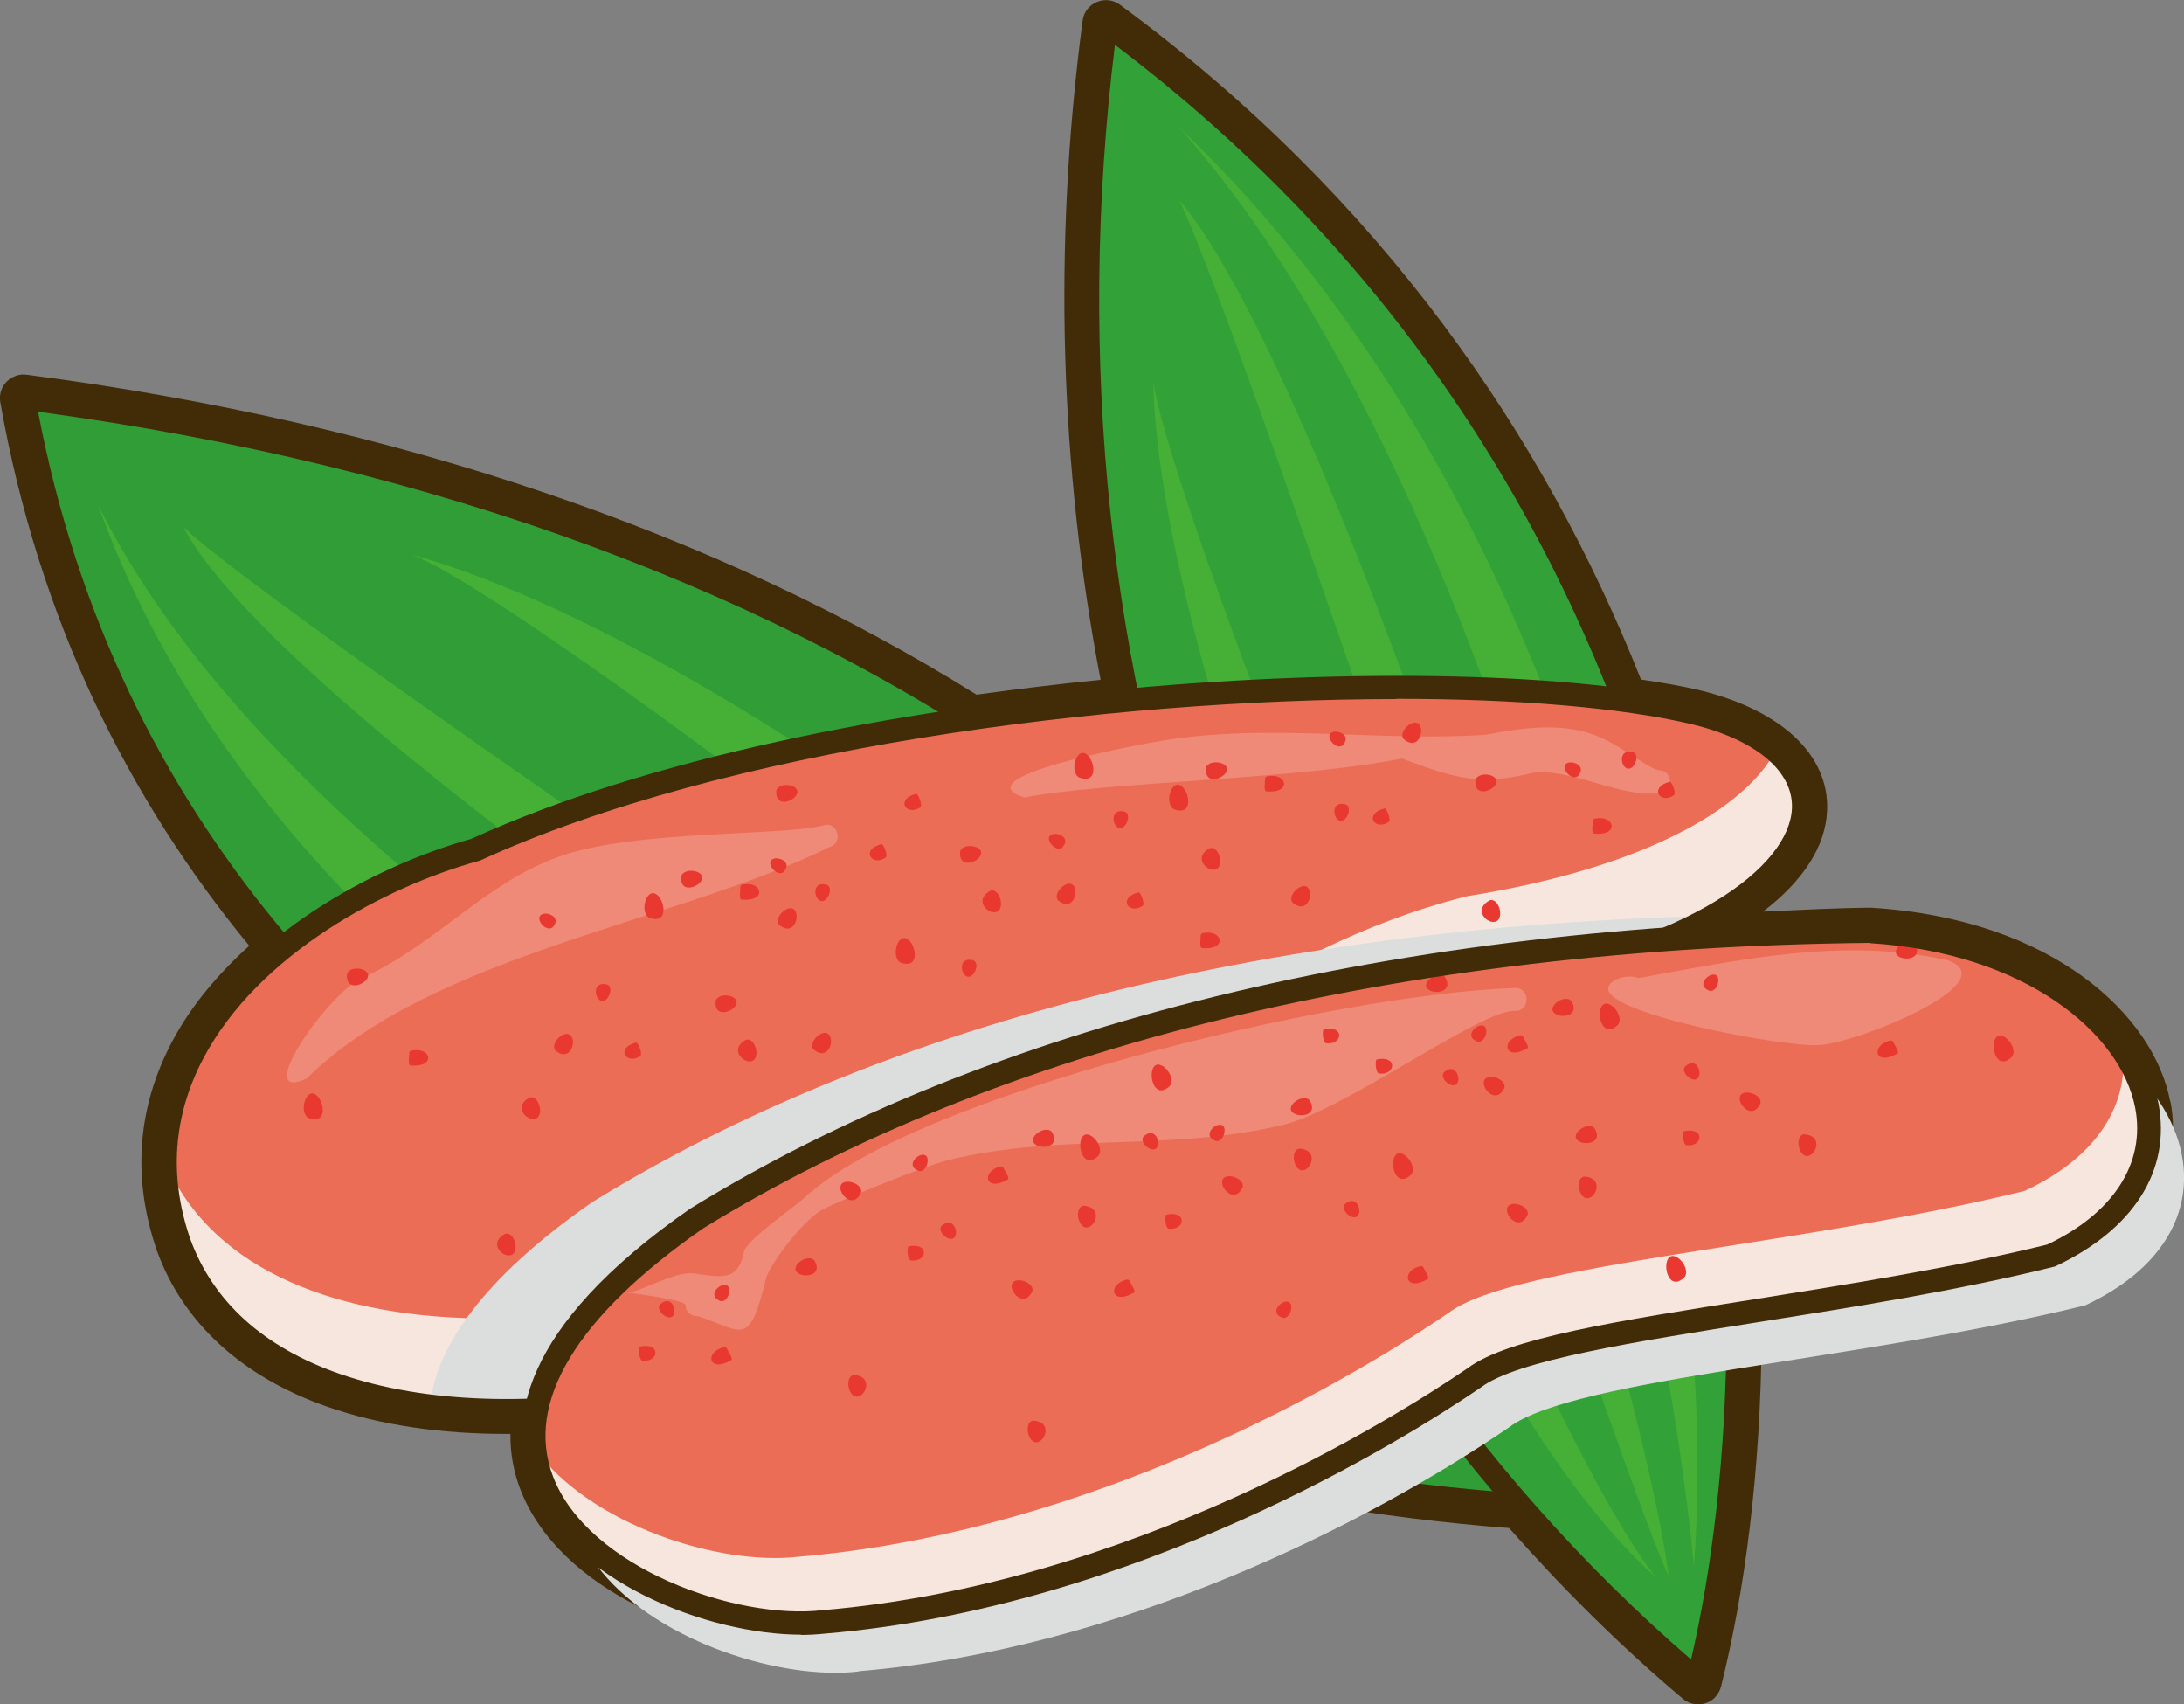
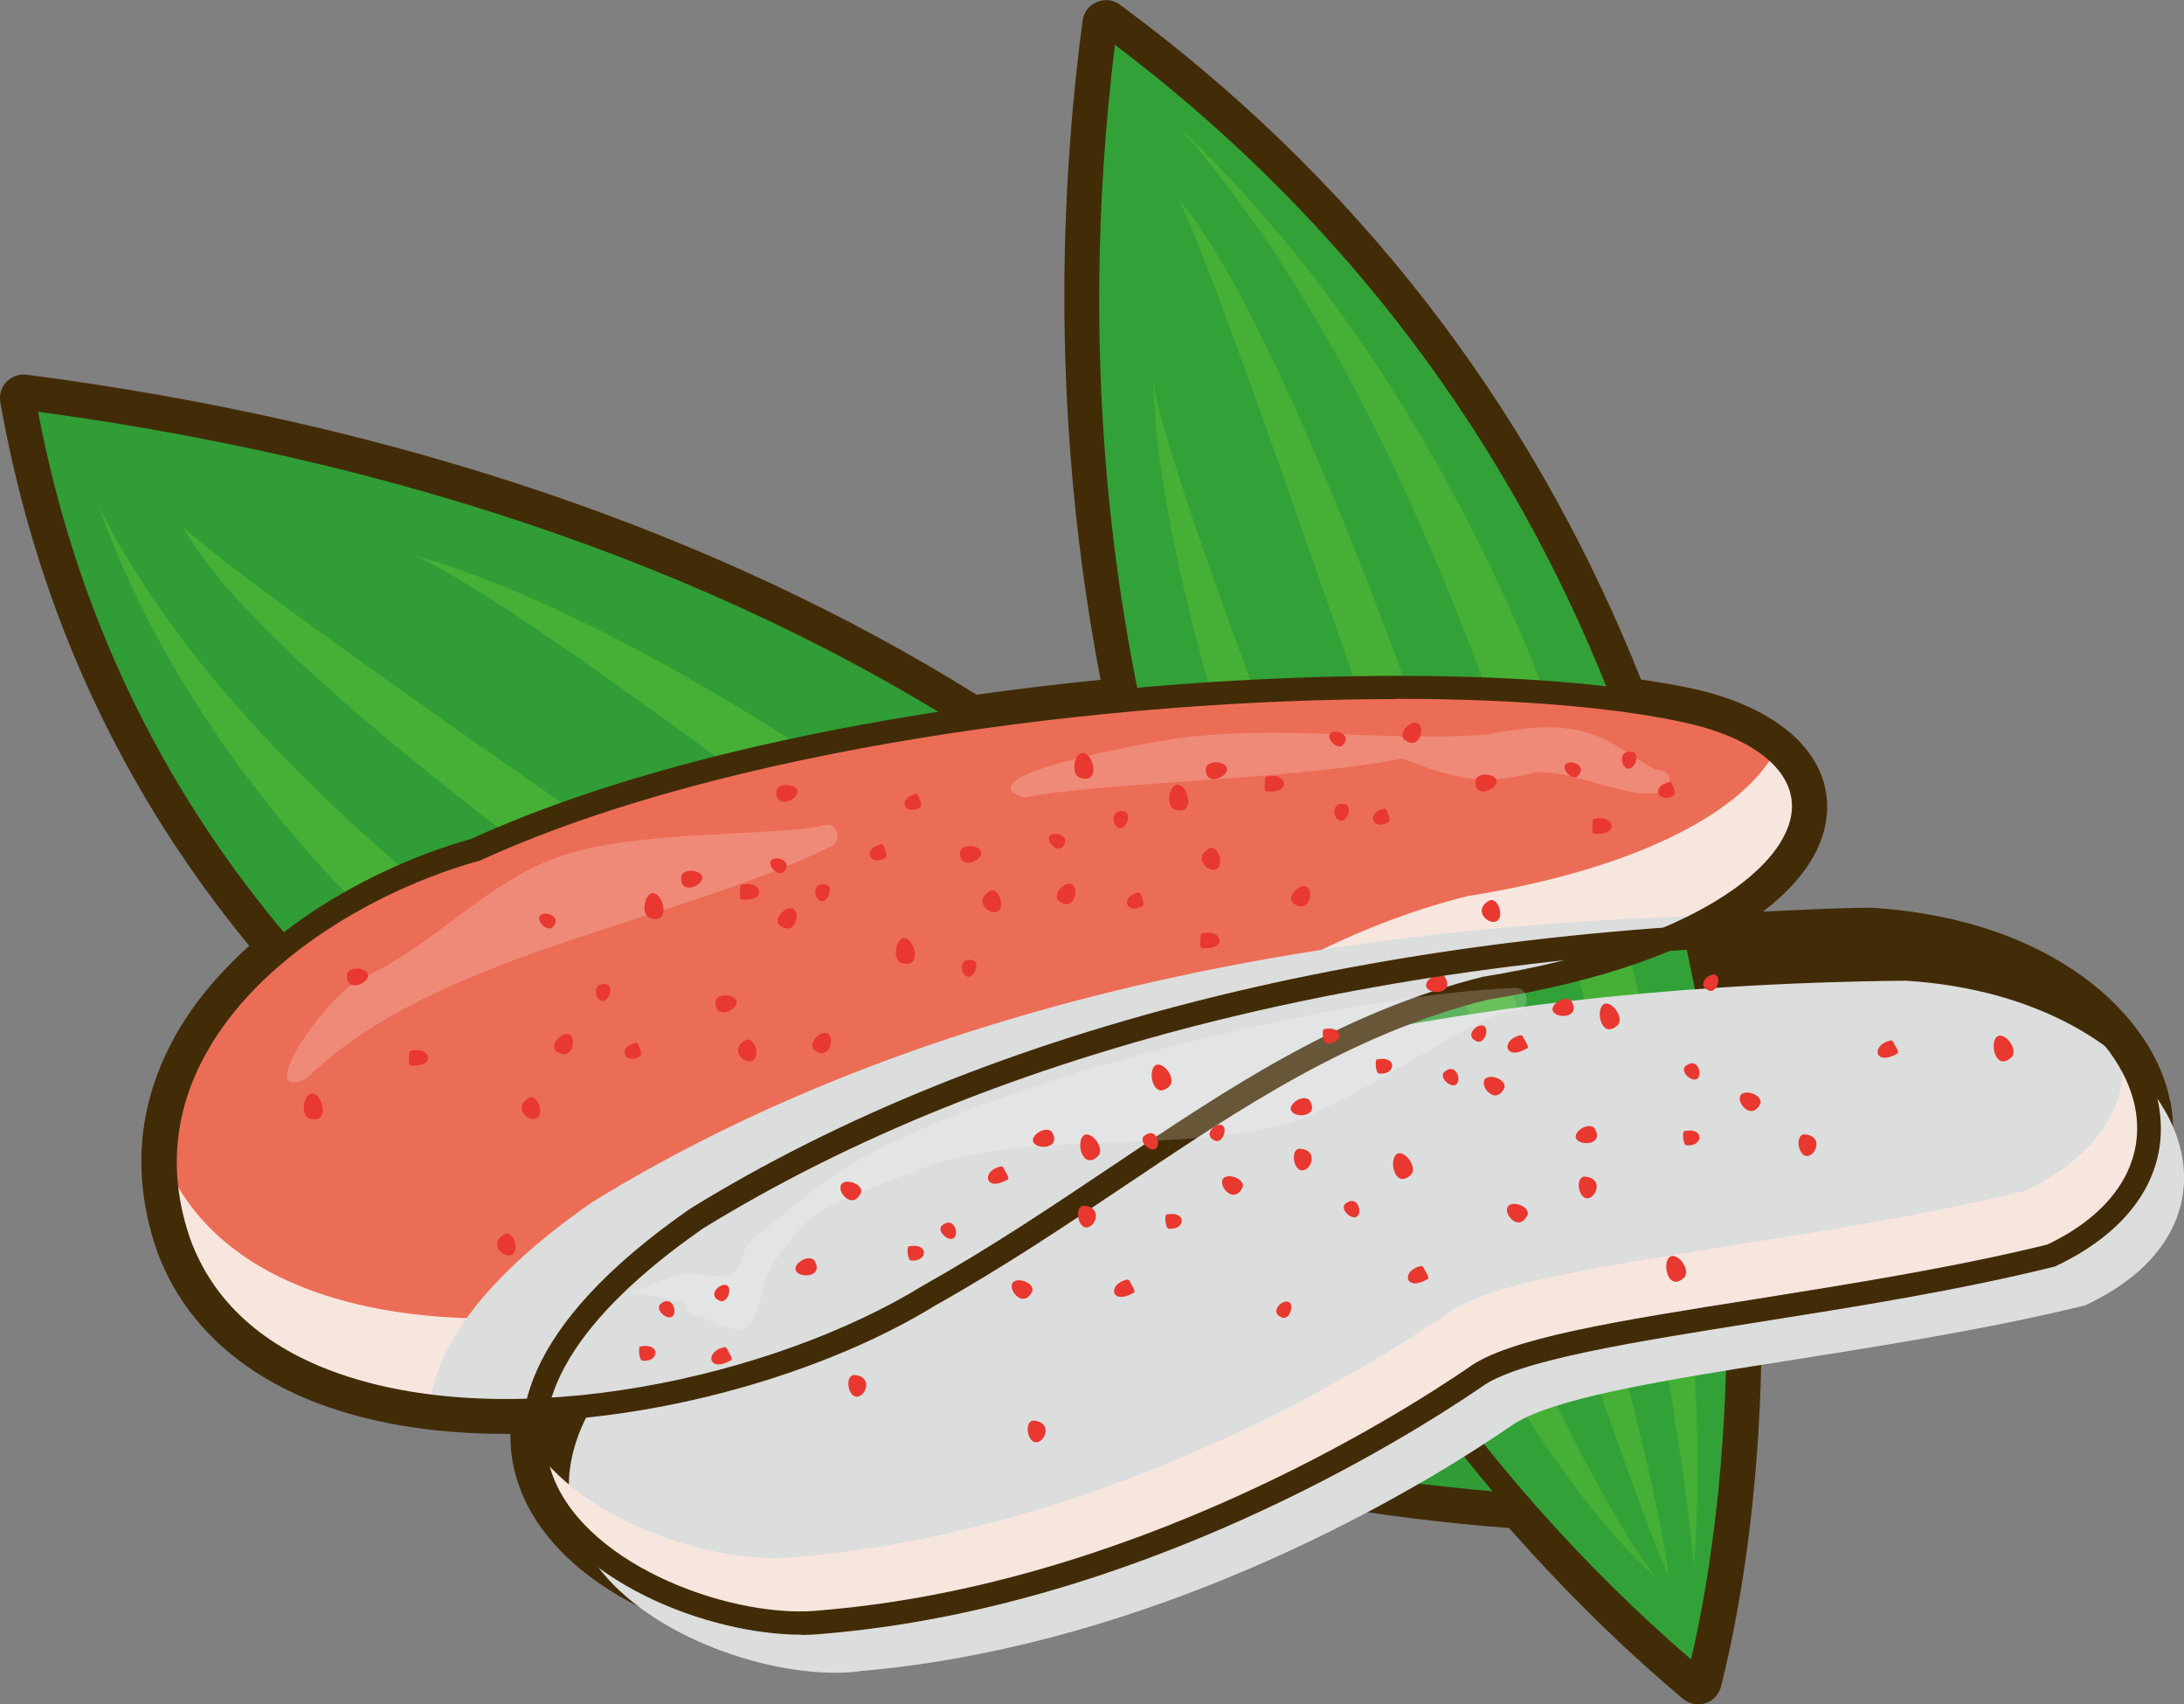
<svg xmlns="http://www.w3.org/2000/svg" viewBox="0 0 83.78 65.35">
  <rect x="0" y="0" width="83.78" height="65.35" fill="#808080" stroke="none" />
  <defs>
    <style>
      .cls-1 {
        fill: #45b035;
      }

      .cls-2 {
        fill: #fff;
        opacity: .2;
      }

      .cls-3 {
        fill: #e8382f;
      }

      .cls-4 {
        fill: #ec6d56;
      }

      .cls-5 {
        isolation: isolate;
      }

      .cls-6 {
        fill: #f6e6de;
      }

      .cls-6, .cls-7 {
        mix-blend-mode: multiply;
      }

      .cls-8 {
        fill: #422c08;
      }

      .cls-7 {
        fill: #dcdddd;
      }

      .cls-9 {
        fill: #32a238;
      }

      .cls-10 {
        fill: #309d36;
      }
    </style>
  </defs>
  <g class="cls-5">
    <g id="_レイヤー_2" data-name="レイヤー 2">
      <g id="_レイヤー_2-2" data-name="レイヤー 2">
        <g>
          <path class="cls-8" d="M83.25,42.24c-.62-3.27-4.46-7-11.48-7.43-1.4.01-2.76.09-4.14.15,1.53-1.17,2.41-2.5,2.46-3.89.08-2.11-1.74-3.83-4.89-4.6-.67-.16-1.43-.29-2.25-.41C59.26,16.77,53.02,7.59,42.96.18c-.26-.19-.59-.23-.89-.1-.29.12-.5.39-.54.71-1.15,8.68-.86,17.21.69,25.28-1.58.16-3.17.35-4.76.57C27.55,20.46,15.2,16.21,1.02,14.37c-.28-.04-.57.07-.77.27-.2.21-.29.5-.24.78,1.48,8.37,4.93,15.24,9.55,20.85-1.18,1.07-2.22,2.28-2.96,3.68-1.34,2.54-1.54,5.23-.58,8.02,1.01,2.77,3.27,4.84,6.54,5.98,2.06.72,4.4,1.04,6.83,1.04.06,0,.13,0,.19,0-.01.79.14,1.49.37,2.1,1.5,3.95,6.99,6.06,10.75,6.06.35,0,.68-.02,1-.06,7.12-.6,13.64-3.11,18.4-5.47,2.77.48,5.39.8,7.79.98,2.06,2.33,4.27,4.53,6.67,6.55.17.14.37.21.58.21.09,0,.18-.01.28-.04.3-.09.52-.34.6-.64.89-3.54,1.53-8.21,1.56-13.53,3.59-.57,7.67-1.21,11.46-2.17,3.16-1.47,4.74-3.99,4.22-6.74Z" />
          <g>
            <g>
              <g>
                <path class="cls-10" d="M.9,15.26c5.85,33.04,42.64,42.08,59.87,42.58C55.71,39.09,37.58,20.01.9,15.26Z" />
                <path class="cls-8" d="M60.77,58.3h-.01C42.44,57.77,6.26,48.11.46,15.34c-.02-.14.02-.29.12-.39.1-.1.24-.16.38-.14,31.58,4.08,54.1,20.13,60.25,42.91.04.14,0,.28-.08.4-.09.11-.22.17-.35.17ZM1.46,15.79c5.97,31.35,40.59,40.87,58.72,41.58C53.94,35.41,32.06,19.92,1.46,15.79Z" />
              </g>
              <path class="cls-1" d="M3.77,19.38c7.94,22.12,37.03,34.33,51.95,36.99C43.51,52.04,12.31,36.62,3.77,19.38Z" />
              <path class="cls-1" d="M7.03,20.21c4.81,4.46,46.35,32.07,49.74,35.26C46.65,51.41,11.37,28.47,7.03,20.21Z" />
              <path class="cls-1" d="M15.81,21.27c5.23,2.1,37.18,26.64,41.35,33.71-3.19-10.64-28.02-30.01-41.35-33.71Z" />
            </g>
            <g>
              <g>
                <path class="cls-9" d="M42.42.9c26.3,19.37,25.98,50.62,22.71,63.56C50.58,52.18,38.54,30.11,42.42.9Z" />
                <path class="cls-8" d="M65.14,64.91c-.1,0-.21-.04-.29-.11C47.19,49.9,38.64,25.99,41.98.84c.02-.16.12-.29.27-.35.15-.06.31-.04.44.05,26.04,19.18,26.36,50.27,22.88,64.03-.04.15-.15.27-.3.32-.04.01-.09.02-.14.02ZM42.77,1.72c-2.99,24.3,5.23,47.34,22.1,61.92,3.21-13.78,2.52-43.31-22.1-61.92Z" />
              </g>
              <path class="cls-1" d="M45.24,4.89c16.74,15.93,20.71,42.95,19.74,55.17-1-10.98-7.19-41.02-19.74-55.17Z" />
              <path class="cls-1" d="M45.24,7.68c2.69,5.58,16.84,48.79,18.77,52.75-1.22-9.32-12.82-45.79-18.77-52.75Z" />
              <path class="cls-1" d="M44.24,14.63c.64,4.81,14.27,39.56,19.27,45.85-8.19-7.2-19.03-34.33-19.27-45.85Z" />
            </g>
            <path class="cls-7" d="M32.95,64.1c-5.79.69-18.89-5.72-4.87-15.47,11.35-6.99,26.64-10.84,45.03-11.02,10.1.63,14.36,8.96,6.88,12.45-8.61,2.12-19.6,2.8-22.09,4.67-5.49,3.74-14.93,8.52-24.95,9.36Z" />
            <g>
              <g>
                <g>
                  <g>
                    <path class="cls-4" d="M18.23,32.59c-6.28,1.74-14.02,7.33-11.36,15.08,3.29,9.03,19.96,7.43,28.77,2.02,7.75-4.34,13.27-9.77,21.34-11.79,13.29-2.14,15.35-8.77,8-10.56-9.03-2.12-33.15-.99-46.76,5.25Z" />
                    <path class="cls-2" d="M11.77,41.35c4.86-4.77,14.17-5.97,20.06-8.87.53-.15.31-.99-.23-.83-1.48.42-7.25.16-10.15,1.2-2.84,1.02-4.64,3.27-7.37,4.57-1.31.37-4.53,4.96-2.31,3.94h0Z" />
                    <path class="cls-2" d="M39.31,30.58c2.99-.59,10.45-.68,14.47-1.49,1.98.73,2.92,1.07,5.06.54,1.47-.16,3.49,1.02,4.8.77.55,0,.56-.86,0-.86-.31-.02-1.41-.86-1.96-1.12-1.48-.79-3.14-.53-4.71-.24-4.07.27-8.16-.44-12.23.2-1.34.22-7.9,1.45-5.42,2.21Z" />
                    <path class="cls-6" d="M68.11,28.79c-1.15,2.2-5.01,4.49-11.83,5.58-8.07,2.02-13.59,7.45-21.34,11.79-8.67,5.33-24.95,6.95-28.6-1.61,0,.99.16,2.03.53,3.11,3.29,9.03,19.96,7.43,28.78,2.02,7.75-4.34,13.27-9.77,21.34-11.79,10.81-1.74,14.19-6.45,11.12-9.11Z" />
                  </g>
                  <path class="cls-3" d="M30.55,35.05c.06.3-.19.81-.66.42-.27-.31.53-.99.66-.42Z" />
                  <path class="cls-3" d="M31.36,34.46c-.15-.2-.13-.66.36-.53.31.14-.07.9-.36.53Z" />
                  <path class="cls-3" d="M26.85,33.85c-.22.23-.77.35-.72-.24.11-.4,1.11-.2.72.24Z" />
                  <path class="cls-3" d="M29.73,32.92c.25-.03.65.18.32.53-.27.2-.78-.45-.32-.53Z" />
                  <path class="cls-3" d="M25.3,34.42c.23.32.27,1.01-.39.78-.43-.23-.05-1.37.39-.78Z" />
                  <path class="cls-3" d="M20.39,42.91c-.3-.06-.64-.51-.08-.82.4-.14.64.91.08.82Z" />
                  <path class="cls-3" d="M28.44,34.5c1,.09.81-.72.06-.58-.06,0-.11.05-.1.11,0,.11-.06.45.04.46Z" />
                  <path class="cls-3" d="M33.82,32.37c-.81.2-.4.87.14.53.13-.06-.07-.53-.14-.53Z" />
                  <path class="cls-3" d="M21.97,39.87c.06.3-.19.81-.66.42-.27-.31.53-.99.66-.42Z" />
                  <path class="cls-3" d="M22.94,38.29c-.15-.2-.13-.66.36-.53.31.14-.07.9-.36.53Z" />
                  <path class="cls-3" d="M14.03,37.6c-.22.23-.77.35-.72-.24.11-.4,1.11-.2.72.24Z" />
                  <path class="cls-3" d="M20.87,35.04c.25-.03.65.18.32.53-.27.2-.78-.45-.32-.53Z" />
                  <path class="cls-3" d="M12.23,42.1c.23.32.27,1.01-.39.78-.43-.23-.05-1.37.39-.78Z" />
                  <path class="cls-3" d="M19.45,48.14c-.3-.06-.64-.51-.08-.82.4-.14.64.91.08.82Z" />
                  <path class="cls-3" d="M15.74,40.86c1,.09.81-.72.06-.57-.06,0-.11.05-.1.11,0,.11-.06.45.04.46Z" />
                  <path class="cls-3" d="M24.41,39.98c-.81.2-.4.87.14.53.13-.06-.07-.53-.14-.53Z" />
                  <path class="cls-3" d="M41.25,34.11c.06.3-.19.81-.66.42-.27-.31.53-.99.66-.42Z" />
                  <path class="cls-3" d="M42.8,31.66c-.15-.2-.13-.66.36-.53.31.14-.07.9-.36.53Z" />
                  <path class="cls-3" d="M37.55,32.9c-.22.23-.77.35-.72-.24.11-.4,1.11-.2.72.24Z" />
                  <path class="cls-3" d="M30.5,30.56c-.22.23-.77.35-.72-.24.11-.4,1.11-.2.72.24Z" />
                  <path class="cls-3" d="M40.42,31.98c.25-.03.65.18.32.53-.27.2-.78-.45-.32-.53Z" />
                  <path class="cls-3" d="M34.94,36.14c.23.32.27,1.01-.39.78-.43-.23-.05-1.37.39-.78Z" />
                  <path class="cls-3" d="M38.07,34.98c-.3-.06-.64-.51-.08-.82.4-.14.64.91.08.82Z" />
                  <path class="cls-3" d="M46.1,36.36c1,.09.81-.72.06-.58-.06,0-.11.05-.1.11,0,.11-.06.45.04.46Z" />
                  <path class="cls-3" d="M43.68,34.22c-.81.2-.4.87.14.53.13-.06-.07-.53-.14-.53Z" />
                  <path class="cls-3" d="M50.25,34.2c.06.3-.19.81-.66.42-.27-.31.53-.99.66-.42Z" />
                  <path class="cls-3" d="M51.27,31.38c-.15-.2-.13-.66.36-.53.31.14-.07.9-.36.53Z" />
                  <path class="cls-3" d="M46.98,29.69c-.22.23-.77.35-.72-.24.11-.4,1.11-.2.72.24Z" />
                  <path class="cls-3" d="M51.18,28.06c.25-.03.65.18.32.53-.27.2-.78-.45-.32-.53Z" />
                  <path class="cls-3" d="M45.43,30.26c.23.32.27,1.01-.39.78-.43-.23-.05-1.37.39-.78Z" />
                  <path class="cls-3" d="M46.48,33.35c-.3-.06-.64-.51-.08-.82.4-.14.64.91.08.82Z" />
                  <path class="cls-3" d="M48.57,30.35c1,.09.81-.72.06-.58-.06,0-.11.05-.1.11,0,.11-.06.45.04.46Z" />
                  <path class="cls-3" d="M53.12,31c-.81.2-.4.87.14.53.13-.06-.07-.53-.14-.53Z" />
                  <path class="cls-3" d="M54.51,27.93c.06.3-.19.81-.66.42-.27-.31.53-.99.66-.42Z" />
                  <path class="cls-3" d="M62.3,29.38c-.15-.2-.13-.66.36-.53.31.14-.07.9-.36.53Z" />
                  <path class="cls-3" d="M57.32,30.16c-.22.23-.77.35-.72-.24.11-.4,1.11-.2.72.24Z" />
                  <path class="cls-3" d="M60.2,29.24c.25-.03.65.18.32.53-.27.2-.78-.45-.32-.53Z" />
                  <path class="cls-3" d="M41.79,29.04c.23.32.27,1.01-.39.78-.43-.23-.05-1.37.39-.78Z" />
                  <path class="cls-3" d="M57.22,35.35c-.3-.06-.64-.51-.08-.82.4-.14.64.91.08.82Z" />
                  <path class="cls-3" d="M61.14,31.97c1,.09.81-.72.06-.58-.06,0-.11.05-.1.11,0,.11-.06.45.04.46Z" />
                  <path class="cls-3" d="M64.06,29.98c-.81.2-.4.87.14.53.13-.06-.07-.53-.14-.53Z" />
                  <path class="cls-3" d="M31.87,39.83c.06.3-.19.81-.66.42-.27-.31.53-.99.66-.42Z" />
                  <path class="cls-3" d="M36.98,37.36c-.15-.2-.13-.66.36-.53.31.14-.07.9-.36.53Z" />
                  <path class="cls-3" d="M28.17,38.63c-.22.23-.77.35-.72-.24.11-.4,1.11-.2.72.24Z" />
                  <path class="cls-3" d="M41.07,39.19c.25-.03.65.18.32.53-.27.2-.78-.45-.32-.53Z" />
                  <path class="cls-3" d="M27.21,44.24c.23.32.27,1.01-.39.78-.43-.23-.05-1.37.39-.78Z" />
                  <path class="cls-3" d="M28.69,40.7c-.3-.06-.64-.51-.08-.82.4-.14.64.91.08.82Z" />
                  <path class="cls-3" d="M35.73,40.8c1,.09.81-.72.06-.58-.06,0-.11.05-.1.11,0,.11-.06.45.04.46Z" />
                  <path class="cls-3" d="M35.15,30.44c-.81.2-.4.87.14.53.13-.06-.07-.53-.14-.53Z" />
                </g>
                <path class="cls-7" d="M35.64,49.68c7.75-4.34,13.27-9.77,21.34-11.79,3.86-.62,6.76-1.62,8.77-2.77-17.5.43-32.09,4.25-43.03,10.98-4.23,2.94-5.99,5.58-6.23,7.81,6.26.76,14.02-1.09,19.14-4.23Z" />
              </g>
              <path class="cls-8" d="M19.4,54.54c-2.38,0-4.67-.31-6.69-1.01-3.18-1.11-5.29-3.03-6.26-5.71-.91-2.66-.72-5.23.56-7.65,2.25-4.26,7.36-6.97,11.07-8,13.46-6.15,37.79-7.44,47.02-5.27,2.92.71,4.62,2.26,4.54,4.14-.1,2.45-3.45,5.83-12.58,7.3-5.24,1.31-9.46,4.15-13.92,7.14-2.29,1.54-4.65,3.12-7.27,4.59-4.18,2.57-10.59,4.46-16.46,4.46ZM53.55,26.81c-11.06,0-25.77,1.9-35.13,6.19-.02,0-.04.02-.07.02-3.54.98-8.43,3.55-10.55,7.57-1.16,2.2-1.33,4.53-.5,6.93.88,2.4,2.8,4.14,5.71,5.16,6.75,2.35,16.7.13,22.4-3.38,2.6-1.46,4.95-3.04,7.22-4.56,4.53-3.04,8.81-5.92,14.25-7.28,8.04-1.3,11.77-4.25,11.86-6.46.06-1.42-1.38-2.63-3.85-3.23-2.69-.63-6.69-.97-11.33-.97ZM18.23,32.59h0,0Z" />
            </g>
            <g>
              <g>
                <g>
-                   <path class="cls-4" d="M31.6,62.19c-5.79.69-18.89-5.72-4.87-15.47,11.35-6.99,26.64-10.84,45.03-11.02,10.1.63,14.36,8.96,6.88,12.45-8.61,2.12-19.6,2.8-22.09,4.67-5.49,3.74-14.93,8.52-24.95,9.36Z" />
                  <path class="cls-2" d="M26.74,50.46c1.8.6,1.99,1.26,2.66-1.49.29-.72,1.49-2.25,2.2-2.61.78-.39,3.93-1.67,4.77-1.87,4.3-1.05,8.53-.32,12.84-1.35,2.39-.57,7.67-4.48,8.92-4.37.56.01.58-.89,0-.88-6.89.22-22.99,4.09-27.24,8.02-.4.37-2.14,1.56-2.34,2.06-.24,1.24-.92.99-1.99.86-.73-.05-2.12.76-2.48.74-.23-.02,2.22.26,2.22.48,0,.25.2.41.43.43Z" />
-                   <path class="cls-2" d="M74.72,36.83c-3.99-.91-8.08,0-11.86.68-.44-.16-1.01.03-1.15.31-.44,1.01,6.67,2.33,8,2.26,1.37,0,7.33-2.41,5.01-3.25Z" />
                  <path class="cls-6" d="M81.43,40.26c.23,2.04-.91,4.08-3.76,5.41-8.61,2.12-19.6,2.8-22.09,4.67-5.49,3.74-14.93,8.52-24.95,9.36-3.01.36-8.01-1.21-10.13-4.17.45,4.54,7.33,7.1,11.1,6.66,10.02-.84,19.46-5.61,24.95-9.36,2.5-1.87,13.48-2.55,22.09-4.67,4.03-1.88,4.65-5.17,2.79-7.9Z" />
                </g>
                <path class="cls-3" d="M56.93,41.62c.08.3.52.65.78.1.11-.4-.91-.66-.78-.1Z" />
                <path class="cls-3" d="M55.94,41.44c.04-.24-.17-.65-.55-.32-.22.26.46.78.55.32Z" />
                <path class="cls-3" d="M59.74,38.92c.3.12.85-.02.54-.53-.27-.31-1.09.3-.54.53Z" />
                <path class="cls-3" d="M56.74,39.34c-.24.08-.51.45-.05.61.33.06.51-.75.05-.61Z" />
-                 <path class="cls-3" d="M61.38,38.76c-.07.38.19,1.03.69.54.29-.4-.55-1.25-.69-.54Z" />
+                 <path class="cls-3" d="M61.38,38.76c-.07.38.19,1.03.69.54.29-.4-.55-1.25-.69-.54" />
                <path class="cls-3" d="M69.49,44.27c.24-.18.35-.73-.28-.77-.42.04-.18,1.1.28.77Z" />
                <path class="cls-3" d="M58.59,40.2c-.86.51-1.04-.3-.3-.49.06-.02.12,0,.14.06.04.1.25.38.16.44Z" />
                <path class="cls-3" d="M52.81,40.63c.81-.17.74.61.1.54-.14,0-.17-.5-.1-.54Z" />
                <path class="cls-3" d="M66.75,42.22c.08.3.52.65.78.1.11-.4-.91-.66-.78-.1Z" />
                <path class="cls-3" d="M65.19,41.22c.04-.25-.17-.65-.55-.32-.22.26.46.78.55.32Z" />
-                 <path class="cls-3" d="M72.91,36.72c.3.12.85-.02.54-.53-.27-.31-1.09.3-.54.53Z" />
                <path class="cls-3" d="M65.64,37.39c-.24.08-.51.45-.05.61.33.06.51-.75.05-.61Z" />
                <path class="cls-3" d="M76.49,39.99c-.07.38.19,1.03.69.54.29-.4-.55-1.25-.69-.54Z" />
                <path class="cls-3" d="M39.92,55.25c.24-.18.35-.73-.28-.77-.42.04-.18,1.1.28.77Z" />
                <path class="cls-3" d="M72.79,40.4c-.86.51-1.04-.3-.3-.49.06-.02.12,0,.14.06.04.1.25.38.16.44Z" />
                <path class="cls-3" d="M64.6,43.38c.81-.17.74.61.1.54-.14,0-.17-.5-.1-.54Z" />
                <path class="cls-3" d="M46.89,45.43c.08.3.52.65.78.1.11-.4-.91-.66-.78-.1Z" />
                <path class="cls-3" d="M44.42,43.9c.04-.25-.17-.65-.55-.32-.22.26.46.78.55.32Z" />
                <path class="cls-3" d="M49.7,42.73c.3.12.85-.02.54-.53-.27-.31-1.09.3-.54.53Z" />
                <path class="cls-3" d="M54.89,38c.3.12.85-.02.54-.53-.27-.31-1.09.3-.54.53Z" />
                <path class="cls-3" d="M46.7,43.15c-.24.08-.51.45-.05.61.33.06.51-.75.05-.61Z" />
                <path class="cls-3" d="M53.45,44.5c-.07.38.19,1.03.69.54.29-.4-.55-1.25-.69-.54Z" />
                <path class="cls-3" d="M50.13,44.82c.24-.18.35-.73-.28-.77-.42.05-.18,1.1.28.77Z" />
                <path class="cls-3" d="M43.5,49.57c-.86.51-1.04-.3-.3-.49.06-.02.12,0,.14.06.04.1.25.38.16.44Z" />
                <path class="cls-3" d="M44.74,46.58c.81-.17.74.61.1.54-.14,0-.17-.5-.1-.54Z" />
                <path class="cls-3" d="M38.82,49.42c.08.3.52.65.78.1.11-.4-.91-.66-.78-.1Z" />
                <path class="cls-3" d="M36.67,47.33c.04-.24-.17-.65-.55-.32-.22.26.46.78.55.32Z" />
                <path class="cls-3" d="M39.81,43.94c.3.12.85-.02.54-.53-.27-.31-1.09.3-.54.53Z" />
-                 <path class="cls-3" d="M35.31,44.3c-.24.08-.51.45-.05.61.33.06.51-.75.05-.61Z" />
                <path class="cls-3" d="M41.45,43.78c-.07.38.19,1.03.69.54.29-.4-.55-1.25-.69-.54Z" />
                <path class="cls-3" d="M41.85,47.01c.24-.18.35-.73-.28-.77-.42.05-.18,1.1.28.77Z" />
                <path class="cls-3" d="M38.66,45.23c-.86.51-1.04-.3-.3-.49.06-.02.12,0,.14.06.04.1.25.38.16.44Z" />
                <path class="cls-3" d="M34.85,47.8c.81-.17.74.61.1.54-.14,0-.17-.5-.1-.54Z" />
                <path class="cls-3" d="M32.25,45.64c.08.3.52.65.78.1.11-.4-.91-.66-.78-.1Z" />
                <path class="cls-3" d="M25.87,50.34c.04-.24-.17-.65-.55-.32-.22.26.46.78.55.32Z" />
                <path class="cls-3" d="M30.7,48.87c.3.12.85-.02.54-.53-.27-.31-1.09.3-.54.53Z" />
                <path class="cls-3" d="M27.7,49.29c-.24.08-.51.45-.05.61.33.06.51-.75.05-.61Z" />
                <path class="cls-3" d="M44.19,41.1c-.07.38.19,1.03.69.54.29-.4-.55-1.25-.69-.54Z" />
                <path class="cls-3" d="M33.04,53.5c.24-.18.35-.73-.28-.77-.42.05-.18,1.1.28.77Z" />
                <path class="cls-3" d="M28.05,52.16c-.86.51-1.04-.3-.3-.49.06-.02.12,0,.14.06.04.1.25.38.16.44Z" />
                <path class="cls-3" d="M24.55,51.64c.81-.17.74.61.1.54-.14,0-.17-.5-.1-.54Z" />
                <path class="cls-3" d="M57.82,46.49c.08.3.52.65.78.1.11-.4-.91-.66-.78-.1Z" />
                <path class="cls-3" d="M52.14,46.5c.04-.24-.17-.65-.55-.32-.22.26.46.78.55.32Z" />
                <path class="cls-3" d="M60.63,43.8c.3.12.85-.02.54-.53-.27-.31-1.09.3-.54.53Z" />
                <path class="cls-3" d="M49.26,49.93c-.24.08-.51.45-.05.61.33.06.51-.75.05-.61Z" />
                <path class="cls-3" d="M63.93,48.44c-.07.38.19,1.03.69.54.29-.4-.55-1.25-.69-.54Z" />
                <path class="cls-3" d="M61.06,45.89c.24-.18.35-.73-.28-.77-.42.05-.18,1.1.28.77Z" />
                <path class="cls-3" d="M54.77,49.05c-.86.51-1.04-.3-.3-.49.06-.02.12,0,.14.06.04.1.25.38.16.44Z" />
                <path class="cls-3" d="M50.78,39.47c.81-.17.74.61.1.54-.14,0-.17-.5-.1-.54Z" />
              </g>
              <path class="cls-8" d="M30.73,62.69c-3.56,0-8.95-2.05-10.36-5.77-.87-2.28-.51-5.97,6.11-10.57,11.51-7.09,27.17-10.92,45.28-11.1,6.75.42,10.45,3.96,11.04,7.07.49,2.57-.96,4.84-3.97,6.25-3.69.92-7.76,1.56-11.35,2.13-4.78.76-9.3,1.47-10.66,2.5-2.89,1.97-13.19,8.44-25.18,9.45-.29.03-.6.05-.92.05ZM71.74,36.16c-17.92.18-33.41,3.96-44.77,10.95-4.84,3.37-6.84,6.66-5.76,9.5,1.34,3.54,7.1,5.53,10.34,5.14,0,0,0,0,.01,0,11.77-.99,21.91-7.35,24.74-9.28,1.53-1.15,5.73-1.81,11.04-2.65,3.57-.57,7.62-1.21,11.19-2.09,2.52-1.19,3.78-3.1,3.38-5.23-.54-2.87-4.21-5.96-10.18-6.33Z" />
            </g>
          </g>
        </g>
      </g>
    </g>
  </g>
</svg>